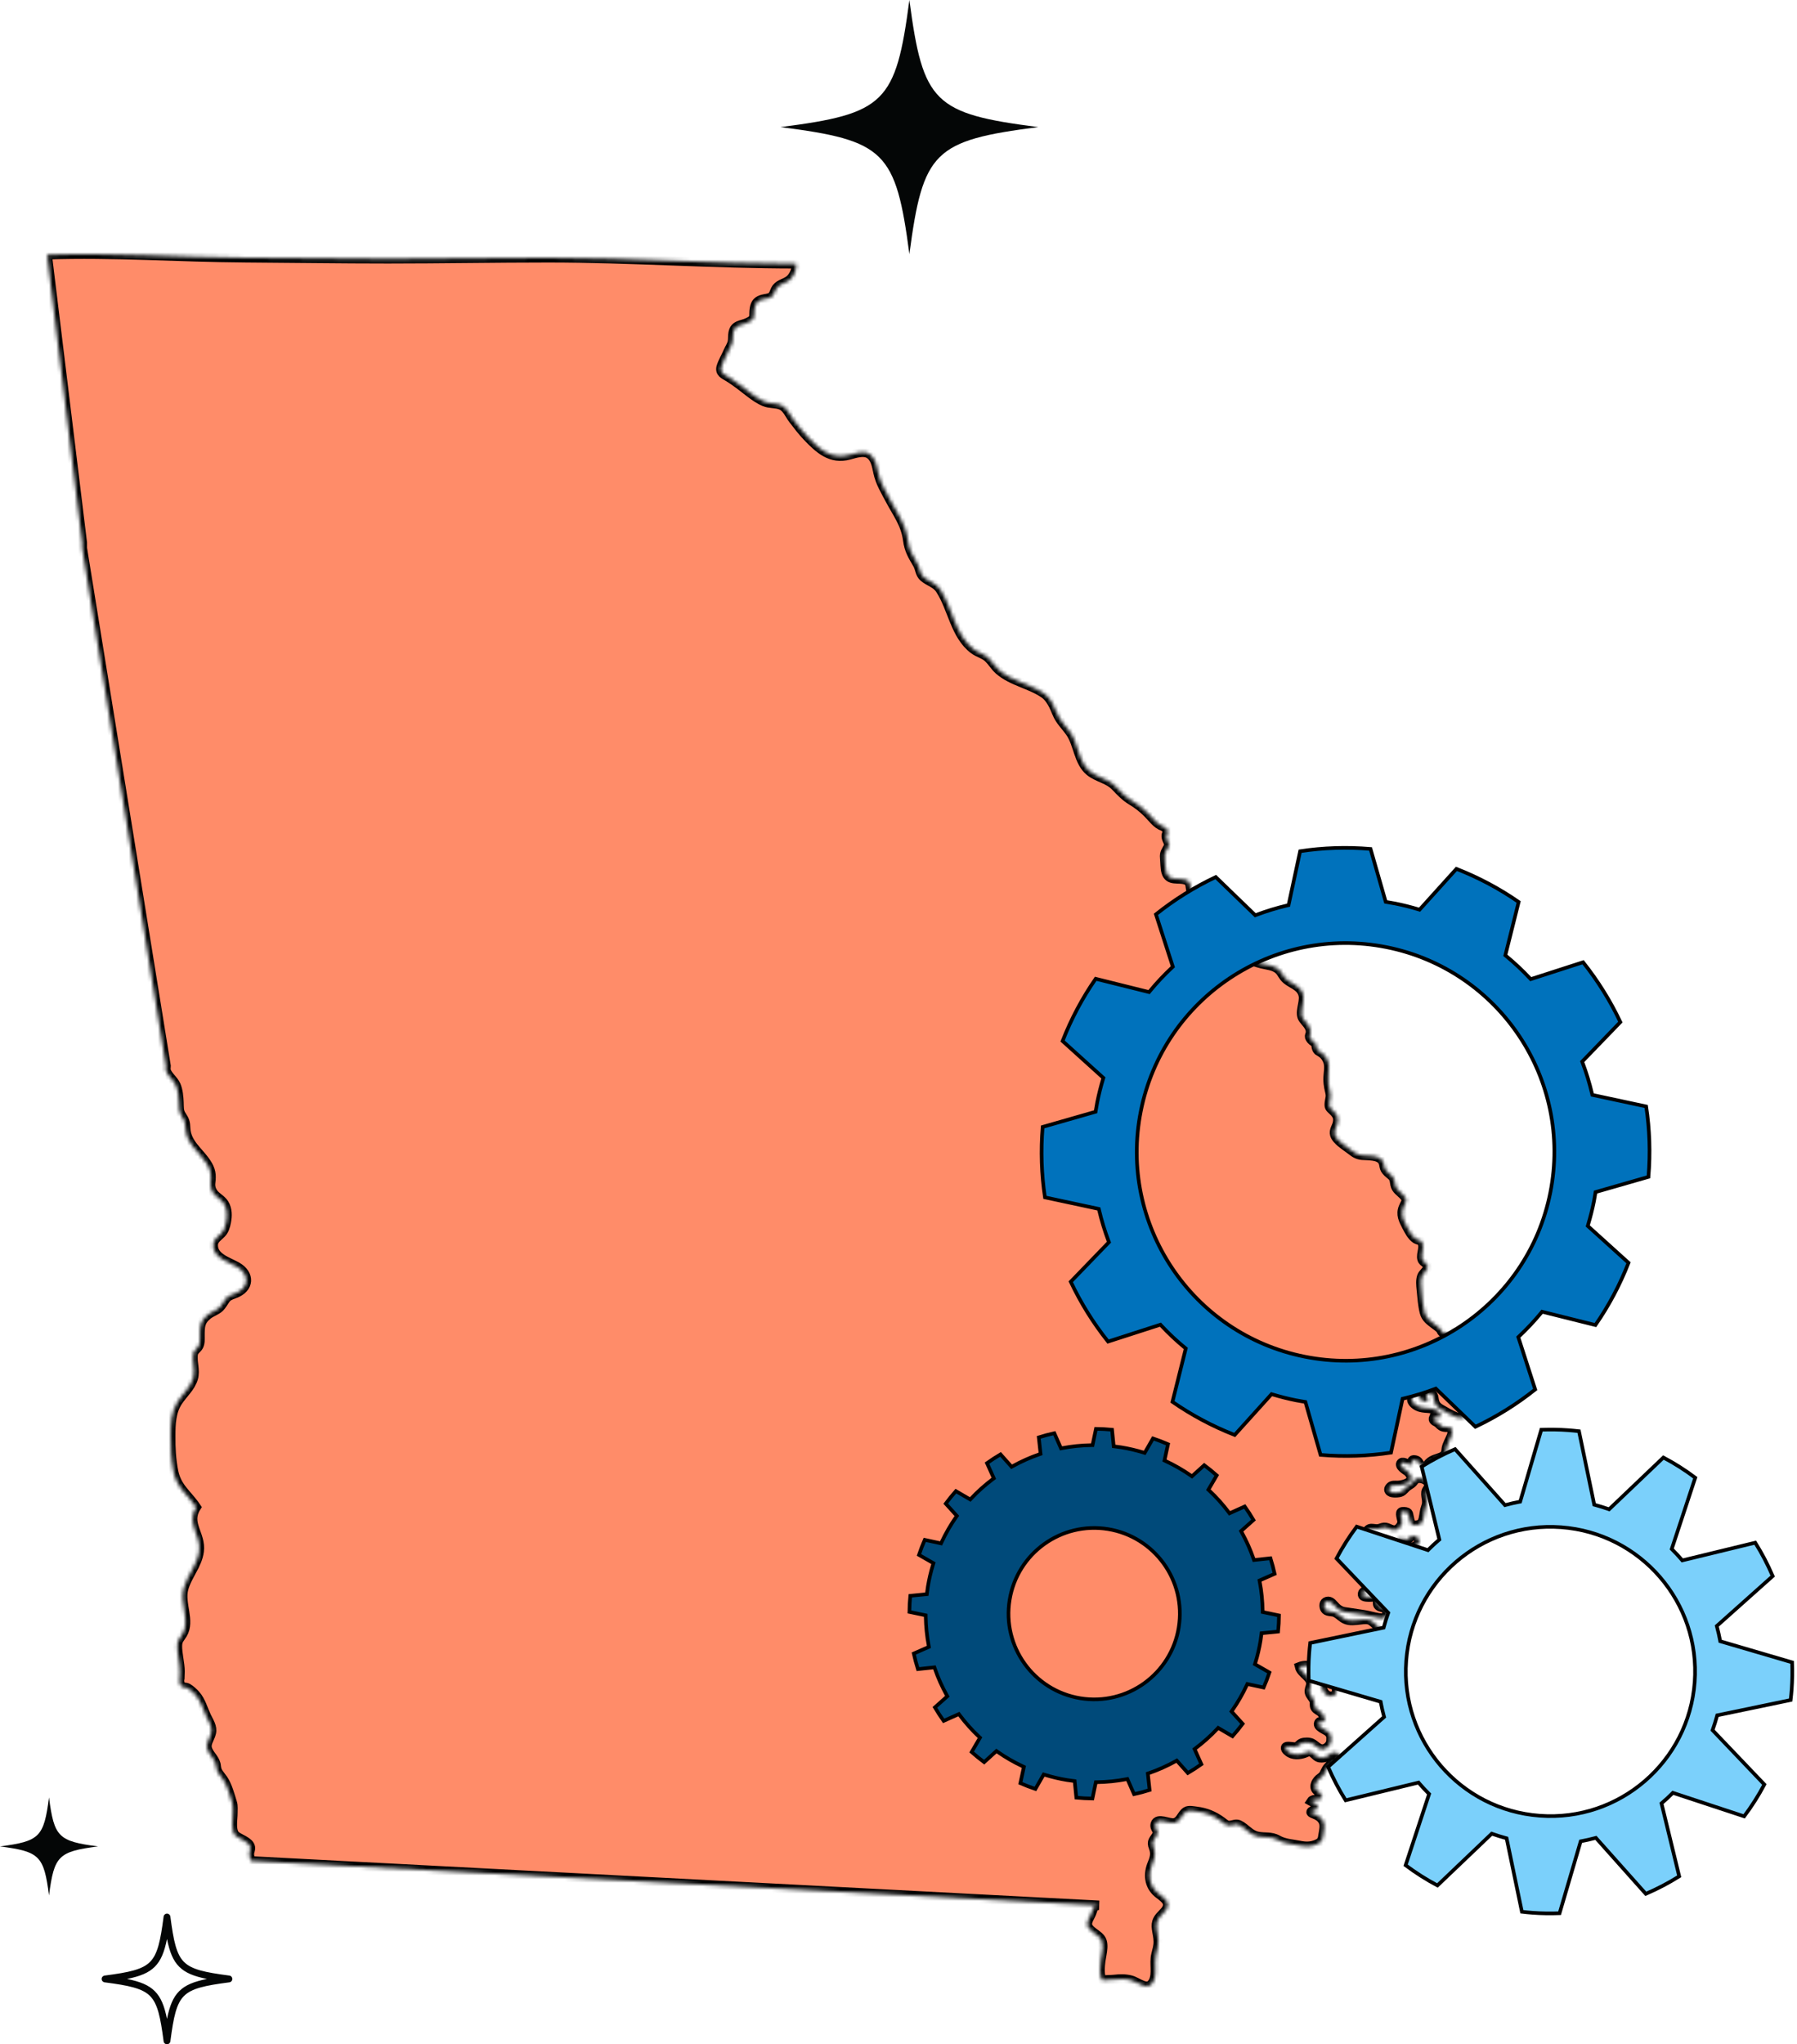
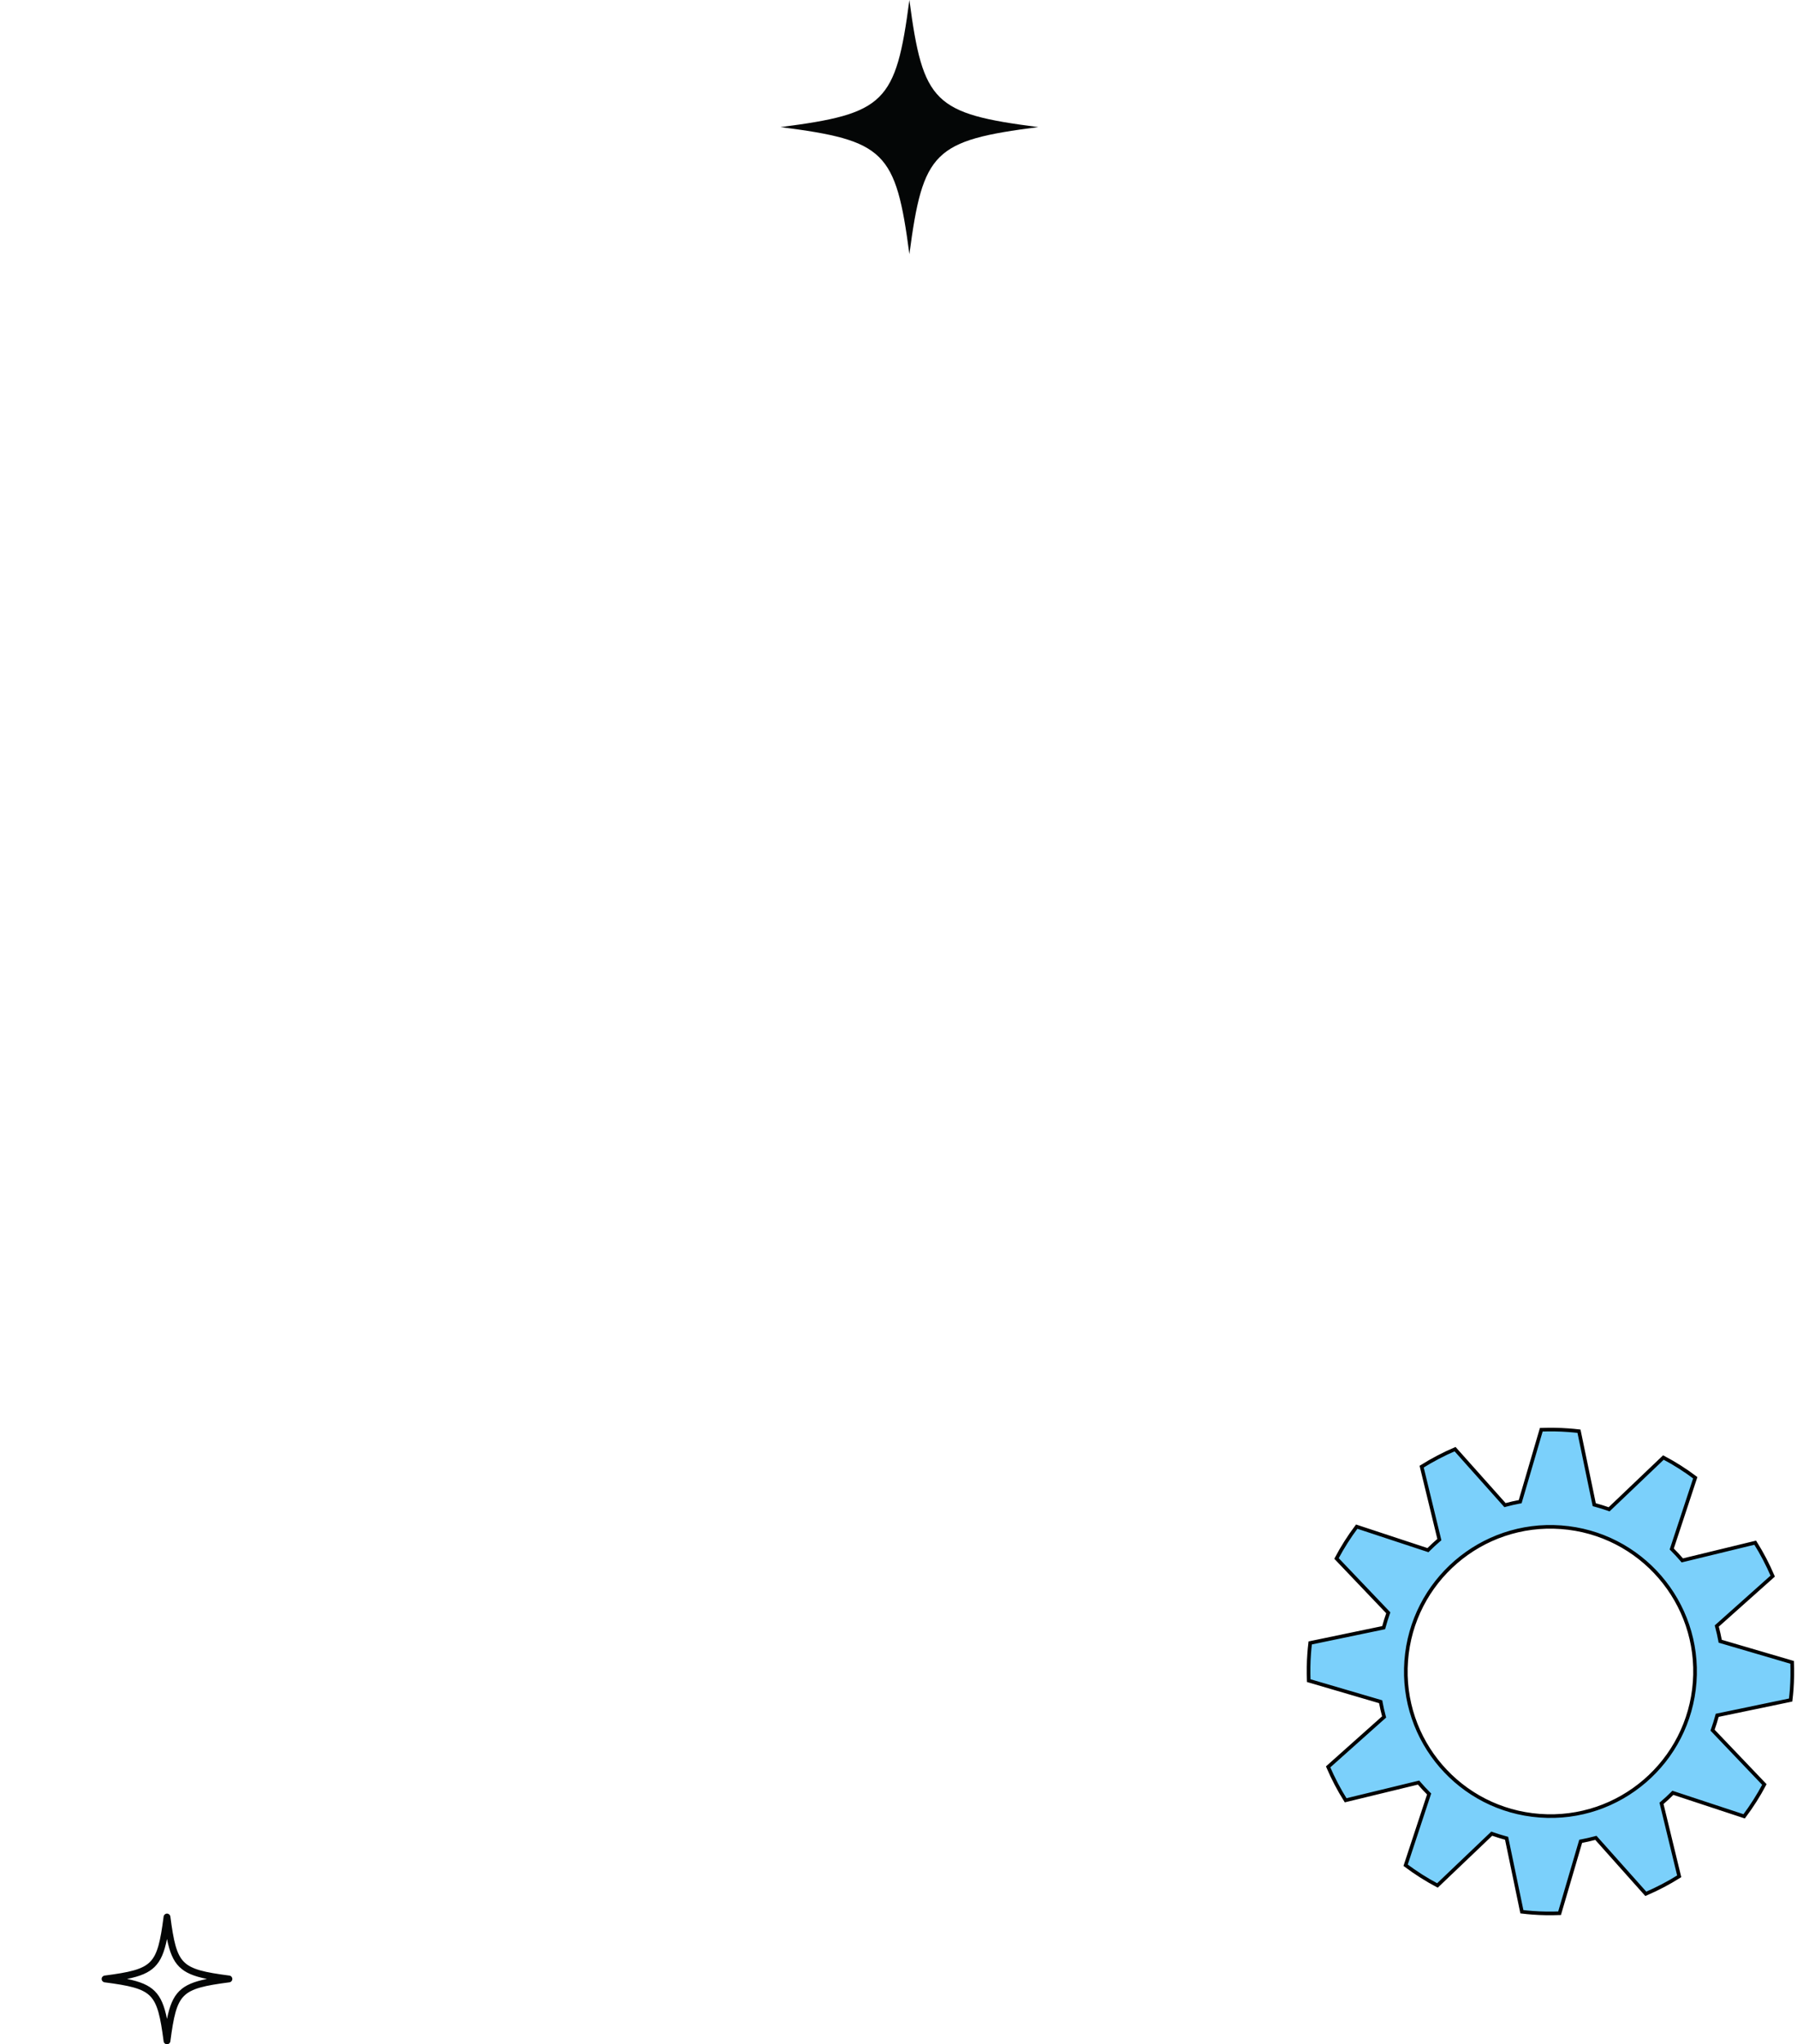
<svg xmlns="http://www.w3.org/2000/svg" width="495" height="563" viewBox="0 0 495 563" fill="none">
  <mask id="path-1-inside-1_72_4636" fill="white">
-     <path d="M417.149 372.474C415.134 370.3 411.714 371.733 409.512 369.868C408.816 369.277 408.569 368.315 407.776 367.796C406.798 367.153 405.45 367.987 404.51 367.445C404.156 367.241 404.093 366.736 403.723 366.504C403.198 366.176 402.326 366.12 401.741 366.222C400.492 366.443 398.449 367.882 397.26 366.865C397.058 366.692 397.006 366.322 396.83 366.11C396.41 365.602 395.74 365.165 395.226 364.772C394.012 363.842 392.795 363.029 392.386 361.473C391.853 359.462 391.717 357.134 391.51 355.053C391.399 353.951 391.263 352.602 391.642 351.539C391.95 350.671 392.923 350.113 393.182 349.288C393.619 347.9 392.028 347.856 391.713 346.755C391.28 345.233 392.702 343.234 391.444 341.792C391.294 341.619 390.295 341.381 390.029 341.203C388.848 340.416 388.093 338.908 387.456 337.685C386.569 335.984 385.762 334.453 386.569 332.505C387.234 330.904 387.96 330.533 386.496 329.058C385.08 327.631 384.415 327.556 384.156 325.506C383.928 323.706 383.032 323.808 381.835 322.4C381.092 321.525 381.395 320.613 380.853 319.738C379.806 318.045 376.921 318.311 375.22 318.156C373.865 318.031 373.109 317.475 372.058 316.655C370.73 315.62 368.137 314.109 367.663 312.448C367.35 311.349 368.178 310.33 368.401 309.341C368.739 307.835 368.363 307.053 367.271 305.97C366.402 305.107 366.03 305.045 366.186 303.685C366.323 302.52 366.652 302.059 366.342 300.774C365.93 299.072 365.724 297.822 365.889 296.047C366.042 294.41 366.262 293.025 365.482 291.609C365.054 290.829 364.641 290.352 363.923 289.878C362.838 289.159 363.057 289.513 362.66 288.667C362.515 288.358 362.652 287.948 362.437 287.548C362.132 286.975 361.571 286.812 361.193 286.354C360.163 285.107 361.209 285.211 360.952 283.689C360.758 282.558 359.718 281.579 359.021 280.671C357.765 279.033 359.387 276.144 359.017 274.192C358.458 271.248 355.276 271.039 353.74 269.072C353.069 268.215 352.883 267.469 351.913 266.78C350.628 265.866 349.004 265.788 347.514 265.406C341.88 263.958 336.498 261.384 336.361 254.784C336.296 251.64 334.589 252.339 332.312 252.737C330.471 253.058 329.473 251.815 329.343 249.994C329.265 248.913 329.621 248.427 329.157 247.414C328.674 246.358 328.186 245.976 327.981 244.802C327.764 243.572 327.9 242.803 326.67 242.351C324.625 241.601 321.999 242.877 321.206 240.111C320.903 239.055 320.941 237.376 320.831 236.279C320.682 234.819 321.228 234.41 321.74 233.37C322.197 232.443 322.169 233.551 321.903 232.327C321.716 231.463 321.13 230.931 321.266 229.922C321.324 229.506 321.899 229.543 321.74 228.832C321.654 228.449 320.562 227.572 320.154 227.46C318.805 227.086 317.244 225.036 316.301 224.079C314.878 222.633 313.442 221.48 311.681 220.436C309.951 219.412 308.667 218 307.287 216.572C305.194 214.404 302.429 214.216 300.189 212.403C297.059 209.869 297.037 204.844 294.809 201.686C293.459 199.772 291.974 198.491 291.094 196.276C290.398 194.523 289.348 192.224 287.76 191.098C283.949 188.398 278.714 187.65 275.17 184.511C274.059 183.529 273.335 182.219 272.278 181.207C271.106 180.085 269.524 179.81 268.234 178.828C263.062 174.892 262.449 167.685 259.029 162.379C257.851 160.551 256.056 160.288 254.485 158.977C253.35 158.03 253.468 156.577 252.705 155.289C251.345 152.99 250.405 151.444 250.045 148.755C249.437 144.199 247.214 141.498 245.163 137.605C243.871 135.152 242.444 132.86 241.867 130.121C241.494 128.357 241.153 126.109 239.471 125.023C237.931 124.026 235.549 124.846 233.943 125.281C228.88 126.658 225.682 123.668 222.367 120.215C220.975 118.766 219.684 117.046 218.456 115.448C217.387 114.056 216.754 112.175 215.039 111.519C213.658 110.989 212.047 111.226 210.62 110.641C209.25 110.077 207.917 109.151 206.736 108.257C204.696 106.708 202.849 105.159 200.647 103.826C199.468 103.109 198.222 102.642 198.668 101.044C199.015 99.802 200.031 98.085 200.533 96.884C200.917 95.965 201.577 95.083 201.76 94.096C201.909 93.296 201.787 92.475 201.954 91.66C202.423 89.359 204.152 89.691 206.067 88.781C208.337 87.704 207.456 87.131 207.815 84.984C208.084 83.372 208.774 82.783 210.138 82.415C210.878 82.214 211.891 82.201 212.515 81.73C213.264 81.166 213.361 80.02 213.919 79.316C214.83 78.16 216.353 78.014 217.444 77.132C218.751 76.075 219.417 74.249 219.346 72.65C196.55 72.65 173.9 70.995 151.07 70.995C136.312 70.995 121.622 71.271 106.862 71.271C93.749 71.271 80.639 71.071 67.533 70.989C49.397 70.876 31.116 69.545 13 70.163L22.673 149.48C22.673 150.094 22.673 150.338 22.673 150.951L45.746 293.583C45.746 293.95 45.621 294.524 45.746 294.871C46.326 296.473 47.813 297.374 48.478 298.912C49.094 300.336 49.227 302.072 49.296 303.61C49.353 304.878 49.216 305.994 49.942 307.109C50.892 308.569 51.066 308.98 51.146 310.765C51.328 314.883 54.719 317.067 56.814 320.225C58.119 322.192 58.301 323.472 58.027 325.693C57.895 326.759 58.146 327.741 58.783 328.606C59.607 329.722 61.003 330.323 61.746 331.517C62.688 333.031 62.65 334.879 62.325 336.561C62.094 337.756 61.775 338.857 60.933 339.706C59.959 340.69 58.737 341.402 58.736 342.935C58.734 346.371 62.799 347.461 65.219 348.829C68.879 350.899 68.855 354.77 64.53 356.312C61.965 357.227 62.451 357.542 60.875 359.638C59.95 360.871 58.37 361.169 57.19 362.135C55.092 363.85 55.095 365.265 55.085 367.803C55.08 368.854 55.188 369.772 54.732 370.684C54.288 371.568 53.43 371.797 53.232 372.86C52.84 374.963 53.918 377.304 53.222 379.619C52.474 382.11 50.314 383.912 48.939 386.046C47.141 388.834 47.04 392.145 47.026 395.377C47.011 398.757 47.143 401.876 47.801 405.194C48.707 409.749 51.593 411.446 54.051 415.08C51.198 419.607 55.468 422.554 54.865 427.219C54.375 431.008 51.593 433.86 50.592 437.503C49.466 441.6 52.48 446.367 50.288 450.01C49.523 451.28 48.921 451.602 48.875 453.203C48.815 455.322 49.592 458.103 49.592 460.295C49.592 460.54 49.523 461.98 49.523 462.225C49.324 462.9 49.521 464.186 50.122 464.508C50.576 464.751 51.205 464.609 51.713 464.906C52.515 465.377 53.342 466.143 53.947 466.841C55.356 468.471 55.959 470.771 56.869 472.71C57.557 474.178 58.591 475.548 58.202 477.25C57.811 478.962 56.448 480.185 57.274 482.055C57.96 483.609 59.395 484.617 59.55 486.395C59.702 488.135 60.523 488.638 61.464 490.025C62.695 491.838 63.339 494.425 64.012 496.55C64.269 497.36 64.141 498.48 64.151 499.319C64.171 500.96 63.5 504.314 64.91 505.523C65.981 506.442 68.664 507.155 68.966 508.716C69.095 509.387 68.664 510.001 68.688 510.658C68.715 511.384 68.935 511.825 69.186 512.494L302.758 524.718C300.943 524.703 301.114 526.09 300.477 527.33C299.452 529.326 298.831 530.318 300.87 531.935C302.69 533.377 303.875 533.734 303.743 536.396C303.684 537.574 303.392 538.721 303.231 539.881C303.042 541.259 302.69 544.276 303.706 545.367C304.727 545.178 305.848 545.256 306.882 545.141C308.397 544.973 309.974 544.915 311.465 545.309C313.652 545.891 316.218 548.585 317.696 545.664C318.772 543.535 317.828 540.711 318.411 538.335C318.72 537.074 319.06 536.019 319.056 534.72C319.051 533.466 318.753 532.436 318.589 531.195C318.467 530.276 318.498 529.517 318.936 528.671C319.553 527.479 320.943 526.646 321.469 525.448C322.313 523.526 320.197 522.395 318.962 521.363C316.428 519.241 316.195 516.1 317.405 513.224C318.056 511.678 318.374 510.435 317.753 508.822C317.061 507.022 317.814 506.832 318.679 505.323C319.363 504.131 317.835 503.637 318.248 502.322C318.836 500.444 322.056 502.302 323.445 502.025C325.219 501.671 325.433 499.718 326.733 498.893C327.462 498.431 328.815 498.758 329.605 498.848C332.163 499.143 334.39 500.072 336.513 501.631C337.405 502.283 337.814 502.825 338.919 502.706C339.786 502.613 340.477 502.164 341.324 502.574C343.121 503.448 344.241 505.253 346.364 505.712C348.362 506.143 350.096 505.643 351.965 506.703C353.834 507.763 355.824 507.799 357.863 508.212C359.546 508.555 361.012 508.624 362.668 507.921C364.249 507.251 364.253 506.616 364.515 505.019C364.671 504.066 364.935 502.817 364.597 501.872C364.137 500.585 363.01 499.959 361.837 499.508C360.743 499.089 361.05 498.9 362.005 498.477C362.571 498.225 363.211 498.205 362.942 497.461C362.742 496.904 361.707 496.35 361.207 496.072C361.735 495.248 363.593 495.881 364.034 495.078C364.506 494.22 362.983 493.427 362.593 492.931C361.721 491.825 362.732 490.298 363.684 489.646C364.83 488.861 364.744 488.36 365.386 487.256C365.978 486.237 367.06 485.573 368.023 484.954C368.358 484.739 369.139 484.394 369.185 483.905C369.292 482.734 367.579 482.4 366.83 482.76C365.893 483.211 365.791 483.901 364.618 484.06C363.821 484.168 363.257 484.135 362.665 483.661C361.701 482.888 361.154 481.994 359.909 482.578C358.56 483.211 356.726 483.514 355.326 482.747C354.991 482.562 353.991 481.844 354.127 481.299C354.314 480.547 356.46 481.379 357.178 481.05C357.755 480.788 358.011 480.241 358.67 480.009C359.392 479.755 360.602 479.739 361.316 480.072C362.349 480.554 363.341 482.011 364.667 481.662C365.729 481.38 366.612 480.372 366.649 479.34C366.691 478.135 366.714 477.832 365.896 476.995C365.296 476.384 362.418 475.515 363.401 474.3C363.746 473.873 364.452 474.345 364.803 473.987C365.312 473.466 364.278 471.948 363.959 471.627C363.458 471.127 362.725 470.944 362.319 470.334C361.897 469.699 362.196 469.04 361.975 468.379C361.703 467.561 360.913 466.974 360.707 466.147C360.527 465.429 360.909 464.755 361.051 464.08C361.499 461.944 358.428 460.994 357.971 459.023C358.774 458.7 360.414 458.449 361.084 459.13C361.847 459.902 361.244 461.582 362.065 462.288C362.324 462.512 362.496 462.322 362.825 462.462C363.276 462.655 363.179 462.615 363.447 463.105C364.092 464.29 364.199 465.736 365.276 466.659C365.934 467.22 367.056 467.383 367.758 466.695C368.499 465.971 368.064 464.65 368.002 463.745C367.937 462.773 367.687 461.281 368.247 460.417C368.739 459.658 369.906 459.213 370.318 460.191C370.641 460.958 370.333 462.119 370.539 462.956C370.646 463.398 371.018 464.56 371.52 464.762C372.127 465.007 373.679 464.323 374.003 463.823C374.266 463.413 374.261 462.808 374.458 462.353C374.748 461.689 375.105 461.315 375.662 460.851C376.51 460.146 377.48 459.402 377.573 458.237C377.639 457.418 377.228 455.58 377.688 454.913C377.996 454.468 379.142 454.534 379.467 454.904C380.074 455.595 379.516 456.869 380.332 457.53C381.345 458.352 381.309 457.281 381.504 456.494C381.751 455.489 382.295 455.572 382.917 454.834C383.658 453.954 383.843 452.848 383.59 451.739C383.277 450.371 382.459 449.363 381.187 448.852C380.441 448.551 379.928 448.305 379.323 447.754C378.7 447.185 377.941 446.352 377.108 446.103C376.19 445.827 374.779 446.114 373.843 446.199C372.049 446.363 370.893 446.397 369.517 445.266C368.992 444.836 368.339 444.316 367.716 444.04C366.963 443.708 365.814 443.944 365.184 443.338C364.672 442.848 364.499 441.554 365.245 441.163C366.11 440.71 366.802 441.336 367.287 441.889C368.181 442.908 369.005 443.683 370.335 443.89C372.125 444.166 373.913 444.422 375.705 444.699C377.067 444.911 378.379 445.33 379.729 445.543C380.875 445.722 382.022 445.745 382.039 444.381C382.052 443.241 381.733 442.968 380.779 442.689C379.744 442.385 379.405 442.194 379.489 441.221C379.661 439.257 378.472 439.884 376.993 439.828C376.329 439.803 375.173 439.812 375.327 438.898C375.431 438.274 376.06 438.234 376.58 438.027C378.314 437.341 376.091 435.61 376.19 434.249C376.978 434.056 377.637 433.436 378.4 433.9C380.075 434.92 378.924 438.346 381.431 438.735C383.752 439.098 384.583 436.284 385.115 434.567C385.403 433.644 385.694 432.766 386.099 431.892C386.801 430.379 387.83 428.908 388.228 427.276C388.549 425.96 389.962 426.081 390.75 425.085C391.439 424.213 390.505 423.29 389.628 423.012C388.466 422.645 388.537 423.627 387.758 423.91C386.74 424.28 385.68 422.983 384.751 424.173C384.097 425.01 384.035 426.571 382.931 427.041C381.968 427.449 381.692 426.728 380.993 426.387C381.714 425.861 383.298 424.17 381.873 423.502C381.148 423.161 380.401 423.784 379.768 423.968C379.045 424.174 377.835 424.136 377.225 423.635C376.412 422.965 376.076 421.437 377.364 421.007C377.846 420.844 378.763 421.092 379.281 421.078C379.898 421.063 380.247 420.87 380.811 420.708C382.036 420.358 382.767 421.244 383.934 421.39C384.972 421.522 385.999 420.307 386.2 419.351C386.34 418.691 385.519 416.9 385.99 416.449C386.222 416.226 387.325 416.333 387.586 416.481C387.961 416.695 387.947 416.923 388.067 417.398C388.407 418.721 388.324 420.121 389.919 420.046C391.289 419.981 391.8 419.457 392.095 418.105C392.319 417.074 392.362 416.115 392.728 415.113C392.961 414.467 393.054 413.974 393.004 413.281C392.948 412.515 392.695 411.711 392.806 410.938C392.899 410.299 393.521 409.827 393.571 409.231C393.706 407.637 391.643 406.89 390.405 407.17C389.62 407.35 389.626 407.787 389.103 408.329C388.668 408.782 387.988 409.074 387.501 409.492C387.002 409.922 386.545 410.561 385.947 410.86C385.355 411.154 383.492 411.268 382.925 410.809C382.481 410.447 382.441 410.05 382.947 409.508C383.468 408.946 384.185 409.09 384.906 409.082C385.912 409.072 388.119 408.648 388.601 407.585C389.014 406.672 388.253 405.627 387.583 405.144C387.228 404.886 385.202 403.676 386.005 402.88C386.522 402.368 388.111 403.526 388.709 403.509C389.082 402.687 388.608 401.838 389.837 402.088C390.841 402.294 390.743 403.007 391.402 403.556C391.706 403.813 392.431 403.947 392.795 403.791C393.106 403.659 393.366 403.147 393.597 402.917C394.124 402.39 394.68 402.109 395.375 401.852C396.346 401.494 397.586 401.301 398.133 400.293C398.349 399.899 398.32 399.351 398.405 398.922C398.529 398.268 398.796 397.697 399.056 397.089C399.745 395.477 400.51 394.732 399.555 392.987C398.781 393.083 397.776 393.167 397.073 392.755C396.642 392.5 396.323 392.018 395.896 391.744C395.293 391.358 394.573 391.23 394.953 390.344C395.443 390.279 396.391 390.635 396.708 390.038C397.005 389.471 396.271 388.734 395.893 388.505C394.236 387.5 392.272 388.103 390.578 387.302C389.83 386.95 388.754 386.142 388.879 385.171C388.958 384.566 389.653 383.725 390.301 383.908C390.826 384.055 390.919 384.872 391.201 385.209C391.729 385.836 392.51 386.08 393.339 385.991C393.41 385.179 392.361 384.037 393.3 383.707C394.436 383.31 394.863 384.231 394.976 385.108C395.176 386.636 395.603 387.3 396.904 388.067C398.211 388.835 399.585 389.619 400.988 390.198C402.577 390.852 403.981 390.379 404.756 388.842C405.023 388.311 405.034 387.099 405.401 386.694C405.673 386.392 405.647 386.553 406.081 386.477C407.65 386.203 409.626 386.54 409.648 384.353C409.661 382.944 408.336 383.143 407.16 383.044C405.967 382.943 404.723 383.007 403.96 381.892C403.574 381.327 403.48 380.774 404.135 380.479C405.016 380.083 406.4 380.571 407.36 380.196C408.147 379.888 408.415 379.033 408.572 378.254C408.708 377.575 408.873 375.626 409.98 376.185C410.655 376.527 410.341 377.256 410.052 377.787C409.498 378.803 408.569 380.041 409.313 381.234C409.946 382.25 411.464 381.227 412.464 381.026C414.11 380.697 415.389 380.201 415.917 378.465C416.254 377.356 416.096 376.958 417.017 376.366C418.389 375.482 418.222 373.632 417.149 372.474Z" />
-   </mask>
+     </mask>
  <path d="M417.149 372.474C415.134 370.3 411.714 371.733 409.512 369.868C408.816 369.277 408.569 368.315 407.776 367.796C406.798 367.153 405.45 367.987 404.51 367.445C404.156 367.241 404.093 366.736 403.723 366.504C403.198 366.176 402.326 366.12 401.741 366.222C400.492 366.443 398.449 367.882 397.26 366.865C397.058 366.692 397.006 366.322 396.83 366.11C396.41 365.602 395.74 365.165 395.226 364.772C394.012 363.842 392.795 363.029 392.386 361.473C391.853 359.462 391.717 357.134 391.51 355.053C391.399 353.951 391.263 352.602 391.642 351.539C391.95 350.671 392.923 350.113 393.182 349.288C393.619 347.9 392.028 347.856 391.713 346.755C391.28 345.233 392.702 343.234 391.444 341.792C391.294 341.619 390.295 341.381 390.029 341.203C388.848 340.416 388.093 338.908 387.456 337.685C386.569 335.984 385.762 334.453 386.569 332.505C387.234 330.904 387.96 330.533 386.496 329.058C385.08 327.631 384.415 327.556 384.156 325.506C383.928 323.706 383.032 323.808 381.835 322.4C381.092 321.525 381.395 320.613 380.853 319.738C379.806 318.045 376.921 318.311 375.22 318.156C373.865 318.031 373.109 317.475 372.058 316.655C370.73 315.62 368.137 314.109 367.663 312.448C367.35 311.349 368.178 310.33 368.401 309.341C368.739 307.835 368.363 307.053 367.271 305.97C366.402 305.107 366.03 305.045 366.186 303.685C366.323 302.52 366.652 302.059 366.342 300.774C365.93 299.072 365.724 297.822 365.889 296.047C366.042 294.41 366.262 293.025 365.482 291.609C365.054 290.829 364.641 290.352 363.923 289.878C362.838 289.159 363.057 289.513 362.66 288.667C362.515 288.358 362.652 287.948 362.437 287.548C362.132 286.975 361.571 286.812 361.193 286.354C360.163 285.107 361.209 285.211 360.952 283.689C360.758 282.558 359.718 281.579 359.021 280.671C357.765 279.033 359.387 276.144 359.017 274.192C358.458 271.248 355.276 271.039 353.74 269.072C353.069 268.215 352.883 267.469 351.913 266.78C350.628 265.866 349.004 265.788 347.514 265.406C341.88 263.958 336.498 261.384 336.361 254.784C336.296 251.64 334.589 252.339 332.312 252.737C330.471 253.058 329.473 251.815 329.343 249.994C329.265 248.913 329.621 248.427 329.157 247.414C328.674 246.358 328.186 245.976 327.981 244.802C327.764 243.572 327.9 242.803 326.67 242.351C324.625 241.601 321.999 242.877 321.206 240.111C320.903 239.055 320.941 237.376 320.831 236.279C320.682 234.819 321.228 234.41 321.74 233.37C322.197 232.443 322.169 233.551 321.903 232.327C321.716 231.463 321.13 230.931 321.266 229.922C321.324 229.506 321.899 229.543 321.74 228.832C321.654 228.449 320.562 227.572 320.154 227.46C318.805 227.086 317.244 225.036 316.301 224.079C314.878 222.633 313.442 221.48 311.681 220.436C309.951 219.412 308.667 218 307.287 216.572C305.194 214.404 302.429 214.216 300.189 212.403C297.059 209.869 297.037 204.844 294.809 201.686C293.459 199.772 291.974 198.491 291.094 196.276C290.398 194.523 289.348 192.224 287.76 191.098C283.949 188.398 278.714 187.65 275.17 184.511C274.059 183.529 273.335 182.219 272.278 181.207C271.106 180.085 269.524 179.81 268.234 178.828C263.062 174.892 262.449 167.685 259.029 162.379C257.851 160.551 256.056 160.288 254.485 158.977C253.35 158.03 253.468 156.577 252.705 155.289C251.345 152.99 250.405 151.444 250.045 148.755C249.437 144.199 247.214 141.498 245.163 137.605C243.871 135.152 242.444 132.86 241.867 130.121C241.494 128.357 241.153 126.109 239.471 125.023C237.931 124.026 235.549 124.846 233.943 125.281C228.88 126.658 225.682 123.668 222.367 120.215C220.975 118.766 219.684 117.046 218.456 115.448C217.387 114.056 216.754 112.175 215.039 111.519C213.658 110.989 212.047 111.226 210.62 110.641C209.25 110.077 207.917 109.151 206.736 108.257C204.696 106.708 202.849 105.159 200.647 103.826C199.468 103.109 198.222 102.642 198.668 101.044C199.015 99.802 200.031 98.085 200.533 96.884C200.917 95.965 201.577 95.083 201.76 94.096C201.909 93.296 201.787 92.475 201.954 91.66C202.423 89.359 204.152 89.691 206.067 88.781C208.337 87.704 207.456 87.131 207.815 84.984C208.084 83.372 208.774 82.783 210.138 82.415C210.878 82.214 211.891 82.201 212.515 81.73C213.264 81.166 213.361 80.02 213.919 79.316C214.83 78.16 216.353 78.014 217.444 77.132C218.751 76.075 219.417 74.249 219.346 72.65C196.55 72.65 173.9 70.995 151.07 70.995C136.312 70.995 121.622 71.271 106.862 71.271C93.749 71.271 80.639 71.071 67.533 70.989C49.397 70.876 31.116 69.545 13 70.163L22.673 149.48C22.673 150.094 22.673 150.338 22.673 150.951L45.746 293.583C45.746 293.95 45.621 294.524 45.746 294.871C46.326 296.473 47.813 297.374 48.478 298.912C49.094 300.336 49.227 302.072 49.296 303.61C49.353 304.878 49.216 305.994 49.942 307.109C50.892 308.569 51.066 308.98 51.146 310.765C51.328 314.883 54.719 317.067 56.814 320.225C58.119 322.192 58.301 323.472 58.027 325.693C57.895 326.759 58.146 327.741 58.783 328.606C59.607 329.722 61.003 330.323 61.746 331.517C62.688 333.031 62.65 334.879 62.325 336.561C62.094 337.756 61.775 338.857 60.933 339.706C59.959 340.69 58.737 341.402 58.736 342.935C58.734 346.371 62.799 347.461 65.219 348.829C68.879 350.899 68.855 354.77 64.53 356.312C61.965 357.227 62.451 357.542 60.875 359.638C59.95 360.871 58.37 361.169 57.19 362.135C55.092 363.85 55.095 365.265 55.085 367.803C55.08 368.854 55.188 369.772 54.732 370.684C54.288 371.568 53.43 371.797 53.232 372.86C52.84 374.963 53.918 377.304 53.222 379.619C52.474 382.11 50.314 383.912 48.939 386.046C47.141 388.834 47.04 392.145 47.026 395.377C47.011 398.757 47.143 401.876 47.801 405.194C48.707 409.749 51.593 411.446 54.051 415.08C51.198 419.607 55.468 422.554 54.865 427.219C54.375 431.008 51.593 433.86 50.592 437.503C49.466 441.6 52.48 446.367 50.288 450.01C49.523 451.28 48.921 451.602 48.875 453.203C48.815 455.322 49.592 458.103 49.592 460.295C49.592 460.54 49.523 461.98 49.523 462.225C49.324 462.9 49.521 464.186 50.122 464.508C50.576 464.751 51.205 464.609 51.713 464.906C52.515 465.377 53.342 466.143 53.947 466.841C55.356 468.471 55.959 470.771 56.869 472.71C57.557 474.178 58.591 475.548 58.202 477.25C57.811 478.962 56.448 480.185 57.274 482.055C57.96 483.609 59.395 484.617 59.55 486.395C59.702 488.135 60.523 488.638 61.464 490.025C62.695 491.838 63.339 494.425 64.012 496.55C64.269 497.36 64.141 498.48 64.151 499.319C64.171 500.96 63.5 504.314 64.91 505.523C65.981 506.442 68.664 507.155 68.966 508.716C69.095 509.387 68.664 510.001 68.688 510.658C68.715 511.384 68.935 511.825 69.186 512.494L302.758 524.718C300.943 524.703 301.114 526.09 300.477 527.33C299.452 529.326 298.831 530.318 300.87 531.935C302.69 533.377 303.875 533.734 303.743 536.396C303.684 537.574 303.392 538.721 303.231 539.881C303.042 541.259 302.69 544.276 303.706 545.367C304.727 545.178 305.848 545.256 306.882 545.141C308.397 544.973 309.974 544.915 311.465 545.309C313.652 545.891 316.218 548.585 317.696 545.664C318.772 543.535 317.828 540.711 318.411 538.335C318.72 537.074 319.06 536.019 319.056 534.72C319.051 533.466 318.753 532.436 318.589 531.195C318.467 530.276 318.498 529.517 318.936 528.671C319.553 527.479 320.943 526.646 321.469 525.448C322.313 523.526 320.197 522.395 318.962 521.363C316.428 519.241 316.195 516.1 317.405 513.224C318.056 511.678 318.374 510.435 317.753 508.822C317.061 507.022 317.814 506.832 318.679 505.323C319.363 504.131 317.835 503.637 318.248 502.322C318.836 500.444 322.056 502.302 323.445 502.025C325.219 501.671 325.433 499.718 326.733 498.893C327.462 498.431 328.815 498.758 329.605 498.848C332.163 499.143 334.39 500.072 336.513 501.631C337.405 502.283 337.814 502.825 338.919 502.706C339.786 502.613 340.477 502.164 341.324 502.574C343.121 503.448 344.241 505.253 346.364 505.712C348.362 506.143 350.096 505.643 351.965 506.703C353.834 507.763 355.824 507.799 357.863 508.212C359.546 508.555 361.012 508.624 362.668 507.921C364.249 507.251 364.253 506.616 364.515 505.019C364.671 504.066 364.935 502.817 364.597 501.872C364.137 500.585 363.01 499.959 361.837 499.508C360.743 499.089 361.05 498.9 362.005 498.477C362.571 498.225 363.211 498.205 362.942 497.461C362.742 496.904 361.707 496.35 361.207 496.072C361.735 495.248 363.593 495.881 364.034 495.078C364.506 494.22 362.983 493.427 362.593 492.931C361.721 491.825 362.732 490.298 363.684 489.646C364.83 488.861 364.744 488.36 365.386 487.256C365.978 486.237 367.06 485.573 368.023 484.954C368.358 484.739 369.139 484.394 369.185 483.905C369.292 482.734 367.579 482.4 366.83 482.76C365.893 483.211 365.791 483.901 364.618 484.06C363.821 484.168 363.257 484.135 362.665 483.661C361.701 482.888 361.154 481.994 359.909 482.578C358.56 483.211 356.726 483.514 355.326 482.747C354.991 482.562 353.991 481.844 354.127 481.299C354.314 480.547 356.46 481.379 357.178 481.05C357.755 480.788 358.011 480.241 358.67 480.009C359.392 479.755 360.602 479.739 361.316 480.072C362.349 480.554 363.341 482.011 364.667 481.662C365.729 481.38 366.612 480.372 366.649 479.34C366.691 478.135 366.714 477.832 365.896 476.995C365.296 476.384 362.418 475.515 363.401 474.3C363.746 473.873 364.452 474.345 364.803 473.987C365.312 473.466 364.278 471.948 363.959 471.627C363.458 471.127 362.725 470.944 362.319 470.334C361.897 469.699 362.196 469.04 361.975 468.379C361.703 467.561 360.913 466.974 360.707 466.147C360.527 465.429 360.909 464.755 361.051 464.08C361.499 461.944 358.428 460.994 357.971 459.023C358.774 458.7 360.414 458.449 361.084 459.13C361.847 459.902 361.244 461.582 362.065 462.288C362.324 462.512 362.496 462.322 362.825 462.462C363.276 462.655 363.179 462.615 363.447 463.105C364.092 464.29 364.199 465.736 365.276 466.659C365.934 467.22 367.056 467.383 367.758 466.695C368.499 465.971 368.064 464.65 368.002 463.745C367.937 462.773 367.687 461.281 368.247 460.417C368.739 459.658 369.906 459.213 370.318 460.191C370.641 460.958 370.333 462.119 370.539 462.956C370.646 463.398 371.018 464.56 371.52 464.762C372.127 465.007 373.679 464.323 374.003 463.823C374.266 463.413 374.261 462.808 374.458 462.353C374.748 461.689 375.105 461.315 375.662 460.851C376.51 460.146 377.48 459.402 377.573 458.237C377.639 457.418 377.228 455.58 377.688 454.913C377.996 454.468 379.142 454.534 379.467 454.904C380.074 455.595 379.516 456.869 380.332 457.53C381.345 458.352 381.309 457.281 381.504 456.494C381.751 455.489 382.295 455.572 382.917 454.834C383.658 453.954 383.843 452.848 383.59 451.739C383.277 450.371 382.459 449.363 381.187 448.852C380.441 448.551 379.928 448.305 379.323 447.754C378.7 447.185 377.941 446.352 377.108 446.103C376.19 445.827 374.779 446.114 373.843 446.199C372.049 446.363 370.893 446.397 369.517 445.266C368.992 444.836 368.339 444.316 367.716 444.04C366.963 443.708 365.814 443.944 365.184 443.338C364.672 442.848 364.499 441.554 365.245 441.163C366.11 440.71 366.802 441.336 367.287 441.889C368.181 442.908 369.005 443.683 370.335 443.89C372.125 444.166 373.913 444.422 375.705 444.699C377.067 444.911 378.379 445.33 379.729 445.543C380.875 445.722 382.022 445.745 382.039 444.381C382.052 443.241 381.733 442.968 380.779 442.689C379.744 442.385 379.405 442.194 379.489 441.221C379.661 439.257 378.472 439.884 376.993 439.828C376.329 439.803 375.173 439.812 375.327 438.898C375.431 438.274 376.06 438.234 376.58 438.027C378.314 437.341 376.091 435.61 376.19 434.249C376.978 434.056 377.637 433.436 378.4 433.9C380.075 434.92 378.924 438.346 381.431 438.735C383.752 439.098 384.583 436.284 385.115 434.567C385.403 433.644 385.694 432.766 386.099 431.892C386.801 430.379 387.83 428.908 388.228 427.276C388.549 425.96 389.962 426.081 390.75 425.085C391.439 424.213 390.505 423.29 389.628 423.012C388.466 422.645 388.537 423.627 387.758 423.91C386.74 424.28 385.68 422.983 384.751 424.173C384.097 425.01 384.035 426.571 382.931 427.041C381.968 427.449 381.692 426.728 380.993 426.387C381.714 425.861 383.298 424.17 381.873 423.502C381.148 423.161 380.401 423.784 379.768 423.968C379.045 424.174 377.835 424.136 377.225 423.635C376.412 422.965 376.076 421.437 377.364 421.007C377.846 420.844 378.763 421.092 379.281 421.078C379.898 421.063 380.247 420.87 380.811 420.708C382.036 420.358 382.767 421.244 383.934 421.39C384.972 421.522 385.999 420.307 386.2 419.351C386.34 418.691 385.519 416.9 385.99 416.449C386.222 416.226 387.325 416.333 387.586 416.481C387.961 416.695 387.947 416.923 388.067 417.398C388.407 418.721 388.324 420.121 389.919 420.046C391.289 419.981 391.8 419.457 392.095 418.105C392.319 417.074 392.362 416.115 392.728 415.113C392.961 414.467 393.054 413.974 393.004 413.281C392.948 412.515 392.695 411.711 392.806 410.938C392.899 410.299 393.521 409.827 393.571 409.231C393.706 407.637 391.643 406.89 390.405 407.17C389.62 407.35 389.626 407.787 389.103 408.329C388.668 408.782 387.988 409.074 387.501 409.492C387.002 409.922 386.545 410.561 385.947 410.86C385.355 411.154 383.492 411.268 382.925 410.809C382.481 410.447 382.441 410.05 382.947 409.508C383.468 408.946 384.185 409.09 384.906 409.082C385.912 409.072 388.119 408.648 388.601 407.585C389.014 406.672 388.253 405.627 387.583 405.144C387.228 404.886 385.202 403.676 386.005 402.88C386.522 402.368 388.111 403.526 388.709 403.509C389.082 402.687 388.608 401.838 389.837 402.088C390.841 402.294 390.743 403.007 391.402 403.556C391.706 403.813 392.431 403.947 392.795 403.791C393.106 403.659 393.366 403.147 393.597 402.917C394.124 402.39 394.68 402.109 395.375 401.852C396.346 401.494 397.586 401.301 398.133 400.293C398.349 399.899 398.32 399.351 398.405 398.922C398.529 398.268 398.796 397.697 399.056 397.089C399.745 395.477 400.51 394.732 399.555 392.987C398.781 393.083 397.776 393.167 397.073 392.755C396.642 392.5 396.323 392.018 395.896 391.744C395.293 391.358 394.573 391.23 394.953 390.344C395.443 390.279 396.391 390.635 396.708 390.038C397.005 389.471 396.271 388.734 395.893 388.505C394.236 387.5 392.272 388.103 390.578 387.302C389.83 386.95 388.754 386.142 388.879 385.171C388.958 384.566 389.653 383.725 390.301 383.908C390.826 384.055 390.919 384.872 391.201 385.209C391.729 385.836 392.51 386.08 393.339 385.991C393.41 385.179 392.361 384.037 393.3 383.707C394.436 383.31 394.863 384.231 394.976 385.108C395.176 386.636 395.603 387.3 396.904 388.067C398.211 388.835 399.585 389.619 400.988 390.198C402.577 390.852 403.981 390.379 404.756 388.842C405.023 388.311 405.034 387.099 405.401 386.694C405.673 386.392 405.647 386.553 406.081 386.477C407.65 386.203 409.626 386.54 409.648 384.353C409.661 382.944 408.336 383.143 407.16 383.044C405.967 382.943 404.723 383.007 403.96 381.892C403.574 381.327 403.48 380.774 404.135 380.479C405.016 380.083 406.4 380.571 407.36 380.196C408.147 379.888 408.415 379.033 408.572 378.254C408.708 377.575 408.873 375.626 409.98 376.185C410.655 376.527 410.341 377.256 410.052 377.787C409.498 378.803 408.569 380.041 409.313 381.234C409.946 382.25 411.464 381.227 412.464 381.026C414.11 380.697 415.389 380.201 415.917 378.465C416.254 377.356 416.096 376.958 417.017 376.366C418.389 375.482 418.222 373.632 417.149 372.474Z" fill="#FF8C69" stroke="black" stroke-width="2.6" mask="url(#path-1-inside-1_72_4636)" />
-   <path d="M427.042 328.467L426.552 328.369L427.042 328.467C420.828 359.621 390.549 379.842 359.407 373.627C328.259 367.422 308.043 337.133 314.253 305.993C320.462 274.844 350.747 254.632 381.889 260.842C413.037 267.054 433.249 297.334 427.042 328.467ZM439.455 328.609L439.506 328.297L439.81 328.21L454.087 324.11C454.64 317.534 454.413 311.029 453.456 304.715L438.924 301.599L438.614 301.532L438.542 301.224C437.857 298.302 436.986 295.445 435.933 292.665L435.82 292.369L436.041 292.141L446.348 281.475C443.567 275.604 440.117 270.074 436.075 265L421.951 269.559L421.65 269.656L421.433 269.426C419.389 267.251 417.22 265.208 414.903 263.302L414.659 263.101L414.736 262.794L418.328 248.403C413.062 244.749 407.322 241.679 401.187 239.283L391.242 250.289L391.031 250.523L390.728 250.432C388.627 249.803 386.483 249.26 384.292 248.823C383.746 248.715 383.206 248.625 382.659 248.534C382.447 248.499 382.234 248.463 382.02 248.427L381.71 248.374L381.623 248.072L377.529 233.796C370.948 233.245 364.447 233.468 358.132 234.423L355.008 248.963L354.942 249.272L354.634 249.344C351.721 250.029 348.861 250.899 346.081 251.951L345.784 252.063L345.556 251.843L334.887 241.536C329.012 244.315 323.482 247.764 318.411 251.809L322.976 265.94L323.074 266.242L322.842 266.459C320.67 268.493 318.62 270.666 316.721 272.976L316.521 273.22L316.214 273.143L301.818 269.556C298.167 274.818 295.097 280.553 292.698 286.699L303.704 296.642L303.939 296.853L303.848 297.156C303.218 299.261 302.674 301.401 302.236 303.594L302.236 303.595C302.109 304.23 302.006 304.861 301.901 305.504C301.881 305.624 301.862 305.744 301.842 305.864L301.791 306.176L301.486 306.263L287.208 310.355C286.663 316.932 286.883 323.434 287.839 329.752L302.372 332.866L302.681 332.932L302.754 333.24C303.443 336.156 304.312 339.013 305.361 341.795L305.473 342.091L305.253 342.319L294.948 352.99C297.726 358.866 301.177 364.399 305.224 369.469L319.349 364.91L319.651 364.813L319.868 365.044C321.908 367.219 324.077 369.264 326.391 371.162L326.636 371.362L326.559 371.669L322.967 386.065C328.234 389.716 333.969 392.785 340.105 395.187L350.051 384.177L350.263 383.943L350.565 384.034C352.668 384.663 354.815 385.211 357.01 385.648L357.013 385.648C357.605 385.77 358.197 385.865 358.798 385.961C358.956 385.987 359.114 386.012 359.273 386.038L359.586 386.089L359.673 386.394L363.767 400.678C370.348 401.227 376.85 401.006 383.166 400.05L386.286 385.514L386.352 385.206L386.659 385.133C389.576 384.438 392.438 383.577 395.213 382.525L395.509 382.413L395.737 382.633L406.41 392.933C412.28 390.152 417.809 386.708 422.884 382.66L418.326 368.537L418.229 368.236L418.459 368.019C420.626 365.976 422.674 363.804 424.579 361.491L424.779 361.247L425.086 361.324L439.475 364.916C443.129 359.651 446.198 353.909 448.594 347.773L437.594 337.829L437.361 337.618L437.45 337.316C438.074 335.21 438.626 333.068 439.064 330.875C439.185 330.264 439.284 329.657 439.384 329.038C439.408 328.895 439.431 328.753 439.455 328.609Z" fill="#0072BC" stroke="black" />
-   <path d="M297.609 467.7L297.609 467.7C284.748 465.604 276.015 453.478 278.112 440.612C280.209 427.745 292.337 419.017 305.204 421.107L305.204 421.107C318.064 423.21 326.793 435.334 324.694 448.205C322.602 461.06 310.477 469.793 297.609 467.7ZM347.451 450.18L347.501 449.784L347.898 449.744L352.069 449.328C352.214 447.841 352.294 446.361 352.309 444.894L348.207 444.033L347.817 443.952L347.81 443.553C347.763 440.87 347.499 438.234 347.008 435.658L346.933 435.267L347.298 435.106L351.114 433.426C350.792 431.977 350.408 430.55 349.964 429.14L345.816 429.589L345.42 429.632L345.289 429.256C344.419 426.749 343.329 424.325 342.052 422.012L341.859 421.663L342.157 421.397L345.285 418.606C344.535 417.331 343.73 416.087 342.872 414.878L339.045 416.6L338.681 416.763L338.441 416.445C336.849 414.333 335.085 412.355 333.148 410.537L332.858 410.265L333.059 409.921L335.164 406.315C334.061 405.331 332.911 404.398 331.718 403.511L328.627 406.309L328.332 406.576L328.006 406.348C325.852 404.846 323.55 403.523 321.128 402.39L320.767 402.221L320.851 401.831L321.743 397.732C320.394 397.145 319.014 396.613 317.602 396.141L315.514 399.775L315.316 400.119L314.936 400.005C312.97 399.414 310.948 398.934 308.872 398.594L308.871 398.594C308.424 398.52 307.984 398.465 307.531 398.408C307.414 398.393 307.295 398.378 307.176 398.363L306.781 398.312L306.742 397.917L306.324 393.742C304.838 393.6 303.361 393.52 301.894 393.505L301.033 397.605L300.951 397.996L300.551 398.002C297.868 398.045 295.23 398.314 292.657 398.807L292.266 398.882L292.106 398.517L290.425 394.699C288.977 395.02 287.547 395.402 286.138 395.846L286.591 399.997L286.634 400.393L286.258 400.524C283.744 401.394 281.323 402.483 279.009 403.759L278.66 403.952L278.395 403.654L275.604 400.526C274.329 401.278 273.087 402.085 271.88 402.945L273.597 406.767L273.76 407.13L273.443 407.37C271.333 408.969 269.349 410.727 267.535 412.664L267.262 412.955L266.918 412.754L263.31 410.649C262.332 411.754 261.396 412.903 260.513 414.094L263.312 417.184L263.58 417.48L263.351 417.807C261.843 419.962 260.524 422.263 259.387 424.683L259.218 425.043L258.829 424.959L254.73 424.072C254.142 425.418 253.61 426.797 253.136 428.213L256.782 430.3L257.128 430.498L257.012 430.88C256.414 432.844 255.929 434.863 255.59 436.941C255.515 437.413 255.455 437.884 255.393 438.364C255.382 438.454 255.37 438.545 255.358 438.636L255.307 439.03L254.912 439.069L250.741 439.487C250.594 440.973 250.516 442.448 250.502 443.918L254.604 444.777L254.994 444.859L255.001 445.258C255.047 447.94 255.313 450.58 255.806 453.153L255.88 453.544L255.516 453.705L251.699 455.386C252.019 456.835 252.402 458.266 252.844 459.673L256.997 459.225L257.394 459.182L257.524 459.559C258.39 462.07 259.482 464.489 260.76 466.799L260.953 467.149L260.655 467.415L257.525 470.207C258.279 471.481 259.083 472.729 259.936 473.93L263.767 472.214L264.13 472.052L264.37 472.37C265.964 474.483 267.726 476.467 269.661 478.278L269.952 478.55L269.751 478.895L267.647 482.503C268.752 483.482 269.9 484.415 271.092 485.303L274.183 482.497L274.479 482.229L274.806 482.458C276.96 483.966 279.262 485.295 281.679 486.424L282.04 486.593L281.956 486.983L281.068 491.084C282.416 491.67 283.795 492.201 285.209 492.677L287.296 489.033L287.494 488.688L287.875 488.803C289.841 489.398 291.856 489.884 293.936 490.222C294.388 490.292 294.838 490.351 295.292 490.41C295.406 490.425 295.52 490.44 295.634 490.455L296.026 490.507L296.066 490.901L296.485 495.072C297.972 495.214 299.451 495.296 300.919 495.314L301.778 491.208L301.86 490.817L302.259 490.81C304.94 490.765 307.581 490.502 310.154 490.006L310.546 489.931L310.706 490.296L312.384 494.113C313.834 493.794 315.264 493.414 316.67 492.97L316.224 488.815L316.182 488.419L316.558 488.289C319.066 487.421 321.488 486.33 323.8 485.055L324.149 484.863L324.414 485.16L327.204 488.29C328.48 487.536 329.725 486.73 330.93 485.87L329.213 482.047L329.05 481.683L329.368 481.443C331.479 479.848 333.463 478.084 335.281 476.149L335.554 475.859L335.897 476.06L339.5 478.161C340.48 477.06 341.414 475.912 342.299 474.727L339.499 471.629L339.232 471.333L339.461 471.007C340.968 468.856 342.287 466.551 343.422 464.132L343.591 463.771L343.981 463.855L348.081 464.742C348.667 463.393 349.203 462.016 349.674 460.605L346.028 458.515L345.682 458.317L345.799 457.936C346.398 455.972 346.879 453.956 347.219 451.869L347.22 451.868C347.303 451.363 347.366 450.858 347.432 450.337C347.438 450.285 347.445 450.232 347.451 450.18Z" fill="#004A7A" stroke="black" />
  <path d="M466.812 463.252L466.812 463.252C465.188 485.197 446.089 501.673 424.146 500.046C402.201 498.432 385.731 479.343 387.354 457.387C388.97 435.456 408.074 418.98 430.001 420.598C451.956 422.218 468.428 441.316 466.812 463.252ZM472.933 472.695L473.013 472.398L473.313 472.335L493.249 468.185C493.364 467.21 493.463 466.23 493.538 465.231C493.715 462.734 493.747 460.26 493.658 457.81L474.142 452.082L473.847 451.996L473.791 451.693C473.569 450.481 473.286 449.292 472.975 448.101L472.898 447.805L473.126 447.602L488.308 434.054C486.936 430.855 485.332 427.778 483.494 424.854L463.701 429.661L463.402 429.733L463.202 429.5C462.408 428.569 461.577 427.678 460.713 426.81L460.497 426.592L460.593 426.3L466.974 406.962C464.209 404.888 461.281 403.021 458.201 401.398L443.465 415.449L443.243 415.66L442.955 415.559C441.806 415.158 440.632 414.794 439.447 414.474L439.15 414.394L439.088 414.093L434.945 394.155C433.964 394.044 432.98 393.947 431.987 393.875L431.985 393.875C429.488 393.685 427.013 393.659 424.562 393.746L418.834 413.265L418.747 413.561L418.444 413.616C417.238 413.838 416.04 414.115 414.864 414.43L414.567 414.509L414.362 414.28L400.809 399.091C397.611 400.466 394.534 402.077 391.606 403.911L396.412 423.706L396.484 424.004L396.25 424.204C395.321 424.997 394.429 425.83 393.563 426.691L393.346 426.908L393.054 426.812L373.716 420.434C371.645 423.199 369.78 426.123 368.151 429.2L382.208 443.944L382.42 444.166L382.317 444.456C381.911 445.603 381.55 446.77 381.228 447.957L381.148 448.253L380.847 448.316L360.908 452.463C360.793 453.441 360.696 454.428 360.624 455.416L360.624 455.416C360.44 457.918 360.411 460.389 360.502 462.842L380.023 468.571L380.319 468.658L380.374 468.961C380.595 470.169 380.87 471.363 381.187 472.54L381.268 472.838L381.038 473.043L365.846 486.597C367.221 489.794 368.826 492.874 370.667 495.796L390.458 490.991L390.757 490.918L390.956 491.152C391.75 492.081 392.585 492.971 393.447 493.841L393.663 494.059L393.567 494.35L387.188 513.69C389.951 515.756 392.878 517.62 395.954 519.255L410.695 505.197L410.917 504.985L411.207 505.087C412.356 505.496 413.522 505.857 414.711 506.178L415.008 506.258L415.07 506.559L419.216 526.49C420.194 526.607 421.18 526.705 422.173 526.776L422.175 526.776C424.67 526.967 427.145 526.992 429.598 526.902L435.328 507.386L435.414 507.091L435.716 507.035C436.926 506.809 438.116 506.534 439.299 506.219L439.596 506.14L439.801 506.369L453.352 521.559C456.55 520.18 459.627 518.576 462.553 516.735L457.748 496.937L457.675 496.638L457.91 496.438C458.835 495.652 459.724 494.819 460.591 493.955L460.808 493.738L461.1 493.834L480.444 500.217C482.512 497.457 484.379 494.525 486.011 491.448L471.948 476.707L471.736 476.484L471.839 476.194C472.247 475.047 472.613 473.881 472.933 472.695Z" fill="#7BD0FB" stroke="black" />
  <path d="M42.639 541.637C44.324 539.952 45.27 537.608 46.001 533.988C46.73 537.608 47.676 539.952 49.363 541.637C51.048 543.324 53.392 544.27 57.012 544.999C53.392 545.73 51.048 546.676 49.363 548.362C47.676 550.048 46.73 552.392 46.001 556.012C45.27 552.391 44.324 550.048 42.639 548.362C40.952 546.676 38.609 545.73 34.988 544.999C38.609 544.27 40.952 543.324 42.639 541.637ZM28.817 545.929C35.621 546.813 39.227 547.601 41.313 549.687C43.399 551.773 44.187 555.379 45.071 562.183C45.132 562.65 45.529 563 46.001 563C46.471 563 46.868 562.65 46.929 562.183C47.813 555.379 48.601 551.773 50.687 549.687C52.774 547.601 56.379 546.813 63.183 545.929C63.65 545.869 64 545.471 64 544.999C64 544.529 63.65 544.131 63.183 544.071C56.379 543.187 52.774 542.399 50.687 540.313C48.601 538.226 47.813 534.621 46.929 527.817C46.868 527.35 46.471 527 46.001 527C45.529 527 45.132 527.35 45.071 527.817C44.187 534.621 43.399 538.226 41.313 540.313C39.227 542.399 35.621 543.187 28.817 544.071C28.35 544.131 28 544.529 28 544.999C28 545.471 28.35 545.869 28.817 545.929Z" fill="#040606" />
-   <path d="M13.5 522C14.92 511.071 16.071 509.92 27 508.5C16.071 507.079 14.92 505.929 13.5 495C12.079 505.929 10.929 507.079 0 508.5C10.929 509.92 12.079 511.071 13.5 522Z" fill="#040606" />
  <path d="M250.5 -3.30568e-06C246.765 28.334 243.738 31.318 215 35C243.738 38.682 246.765 41.667 250.5 70C254.234 41.667 257.262 38.682 286 35C257.262 31.318 254.234 28.334 250.5 -3.30568e-06Z" fill="#040606" />
</svg>